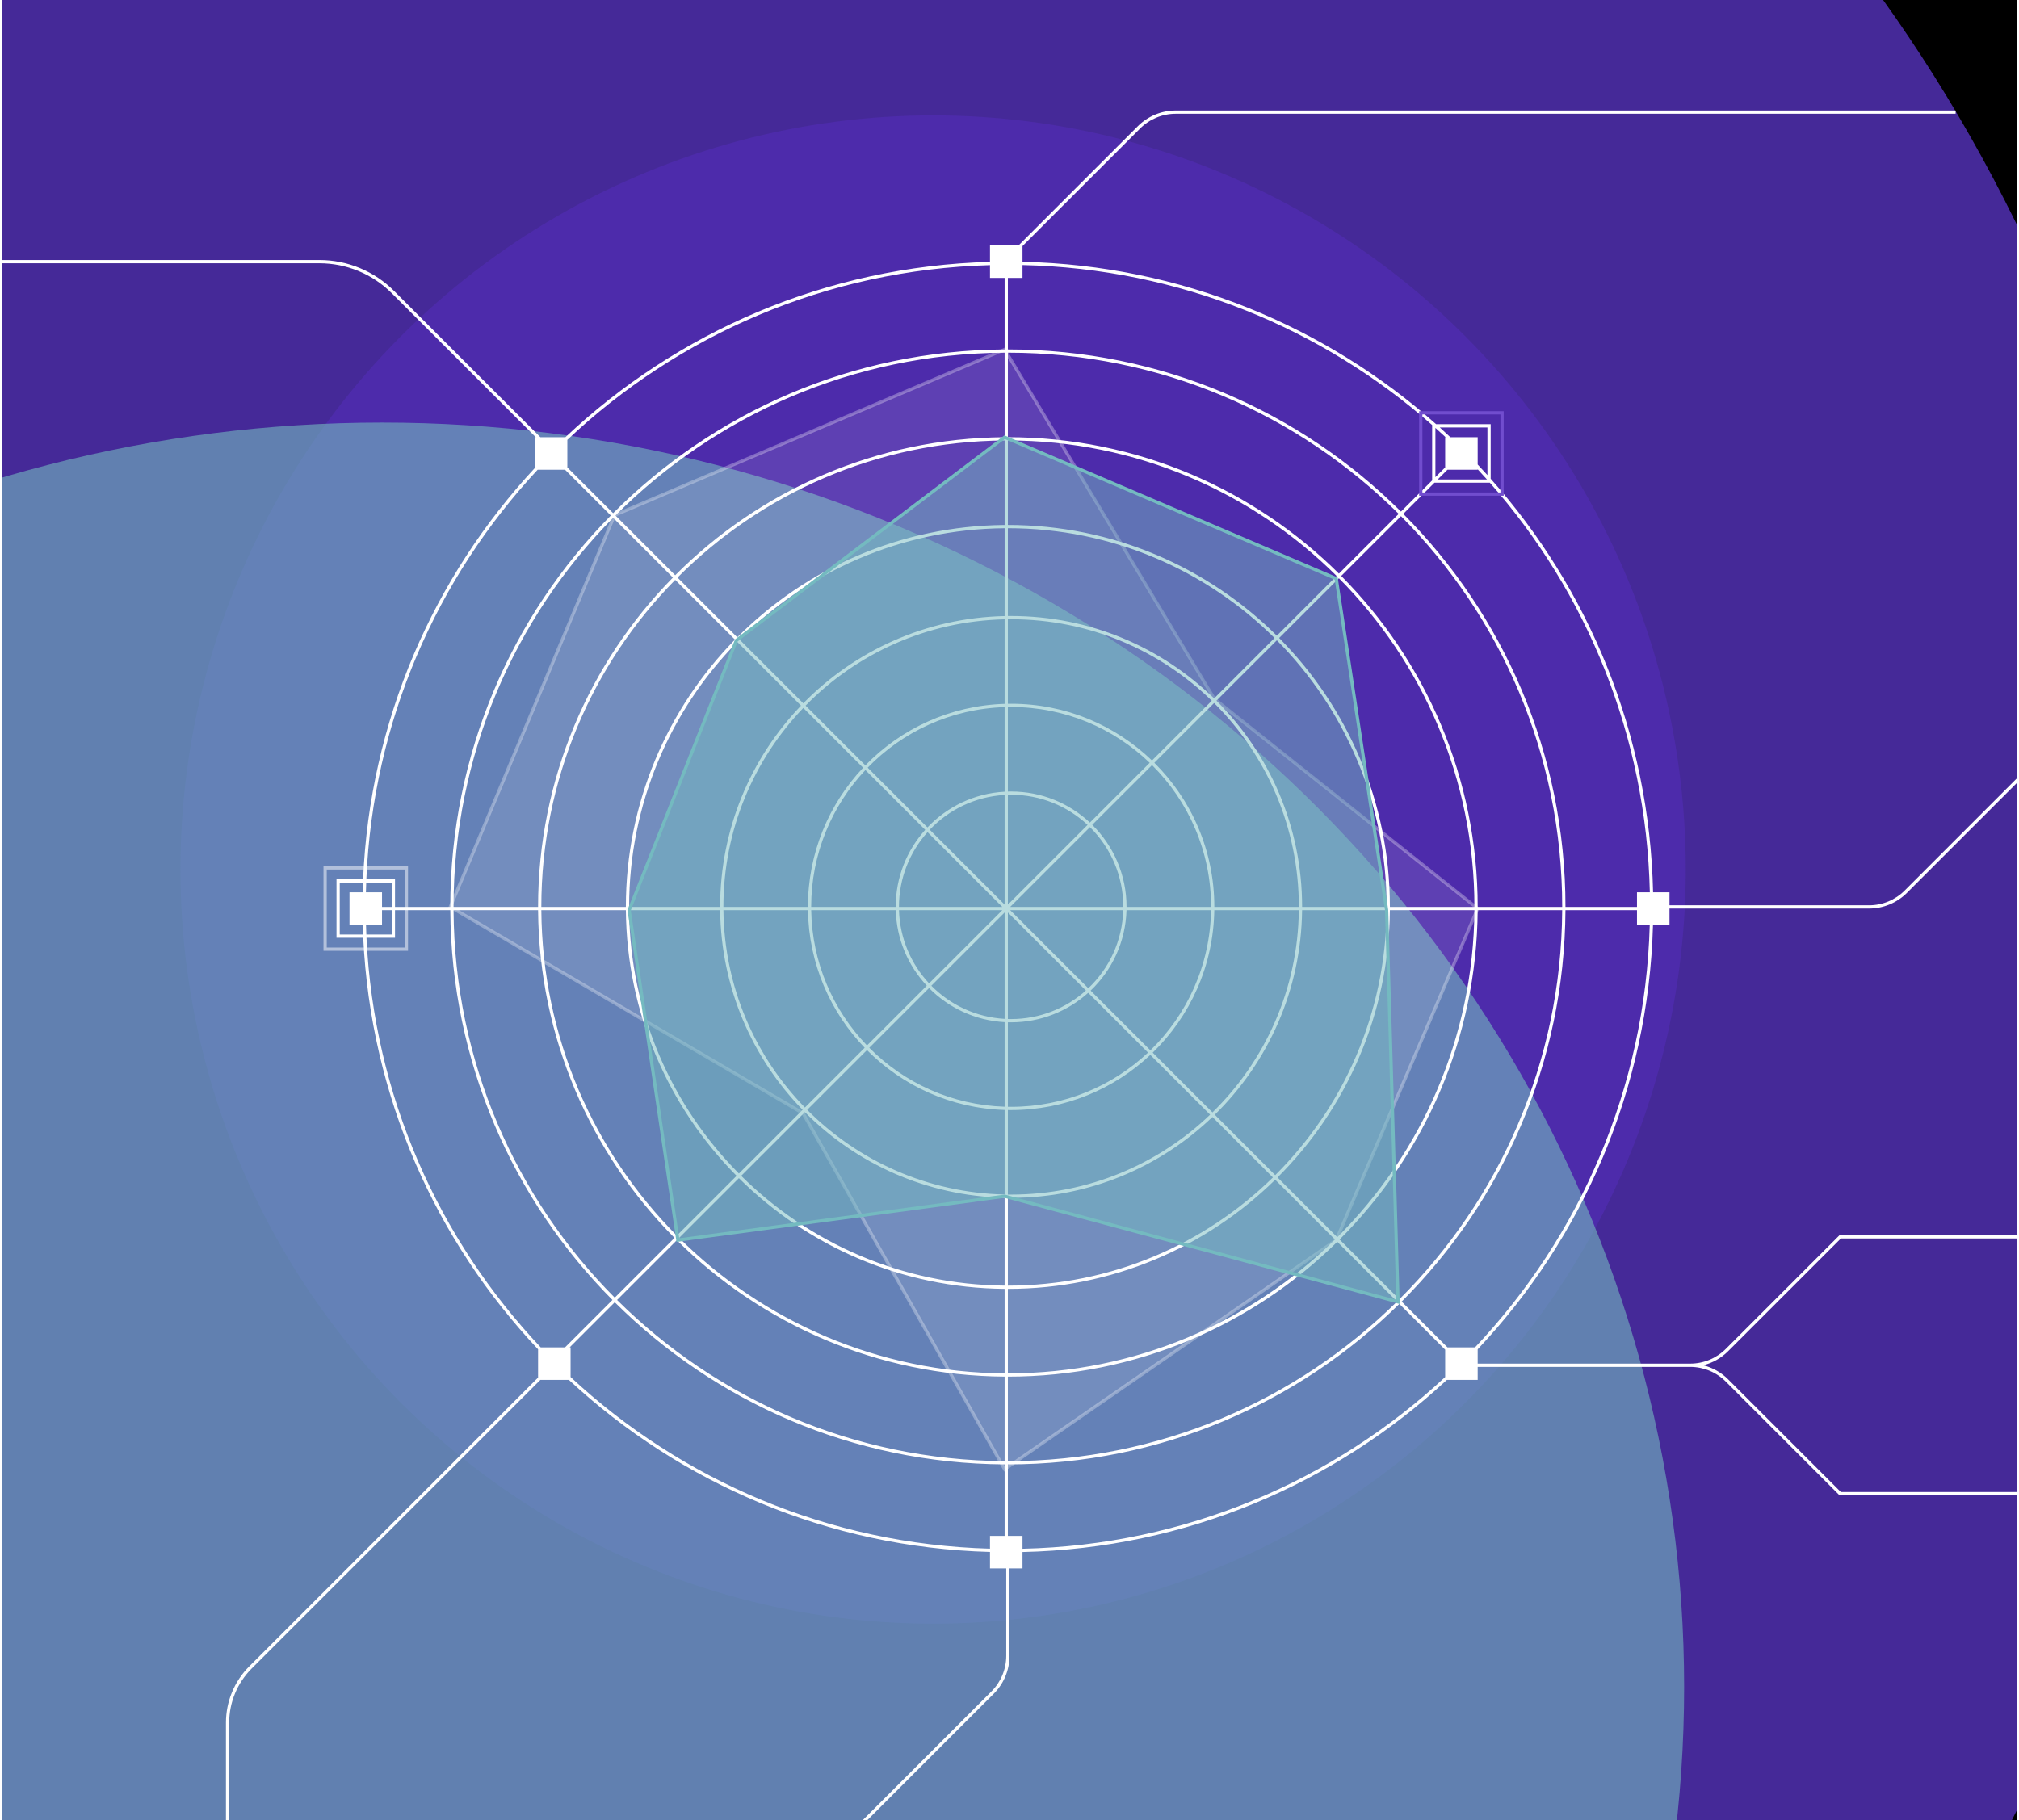
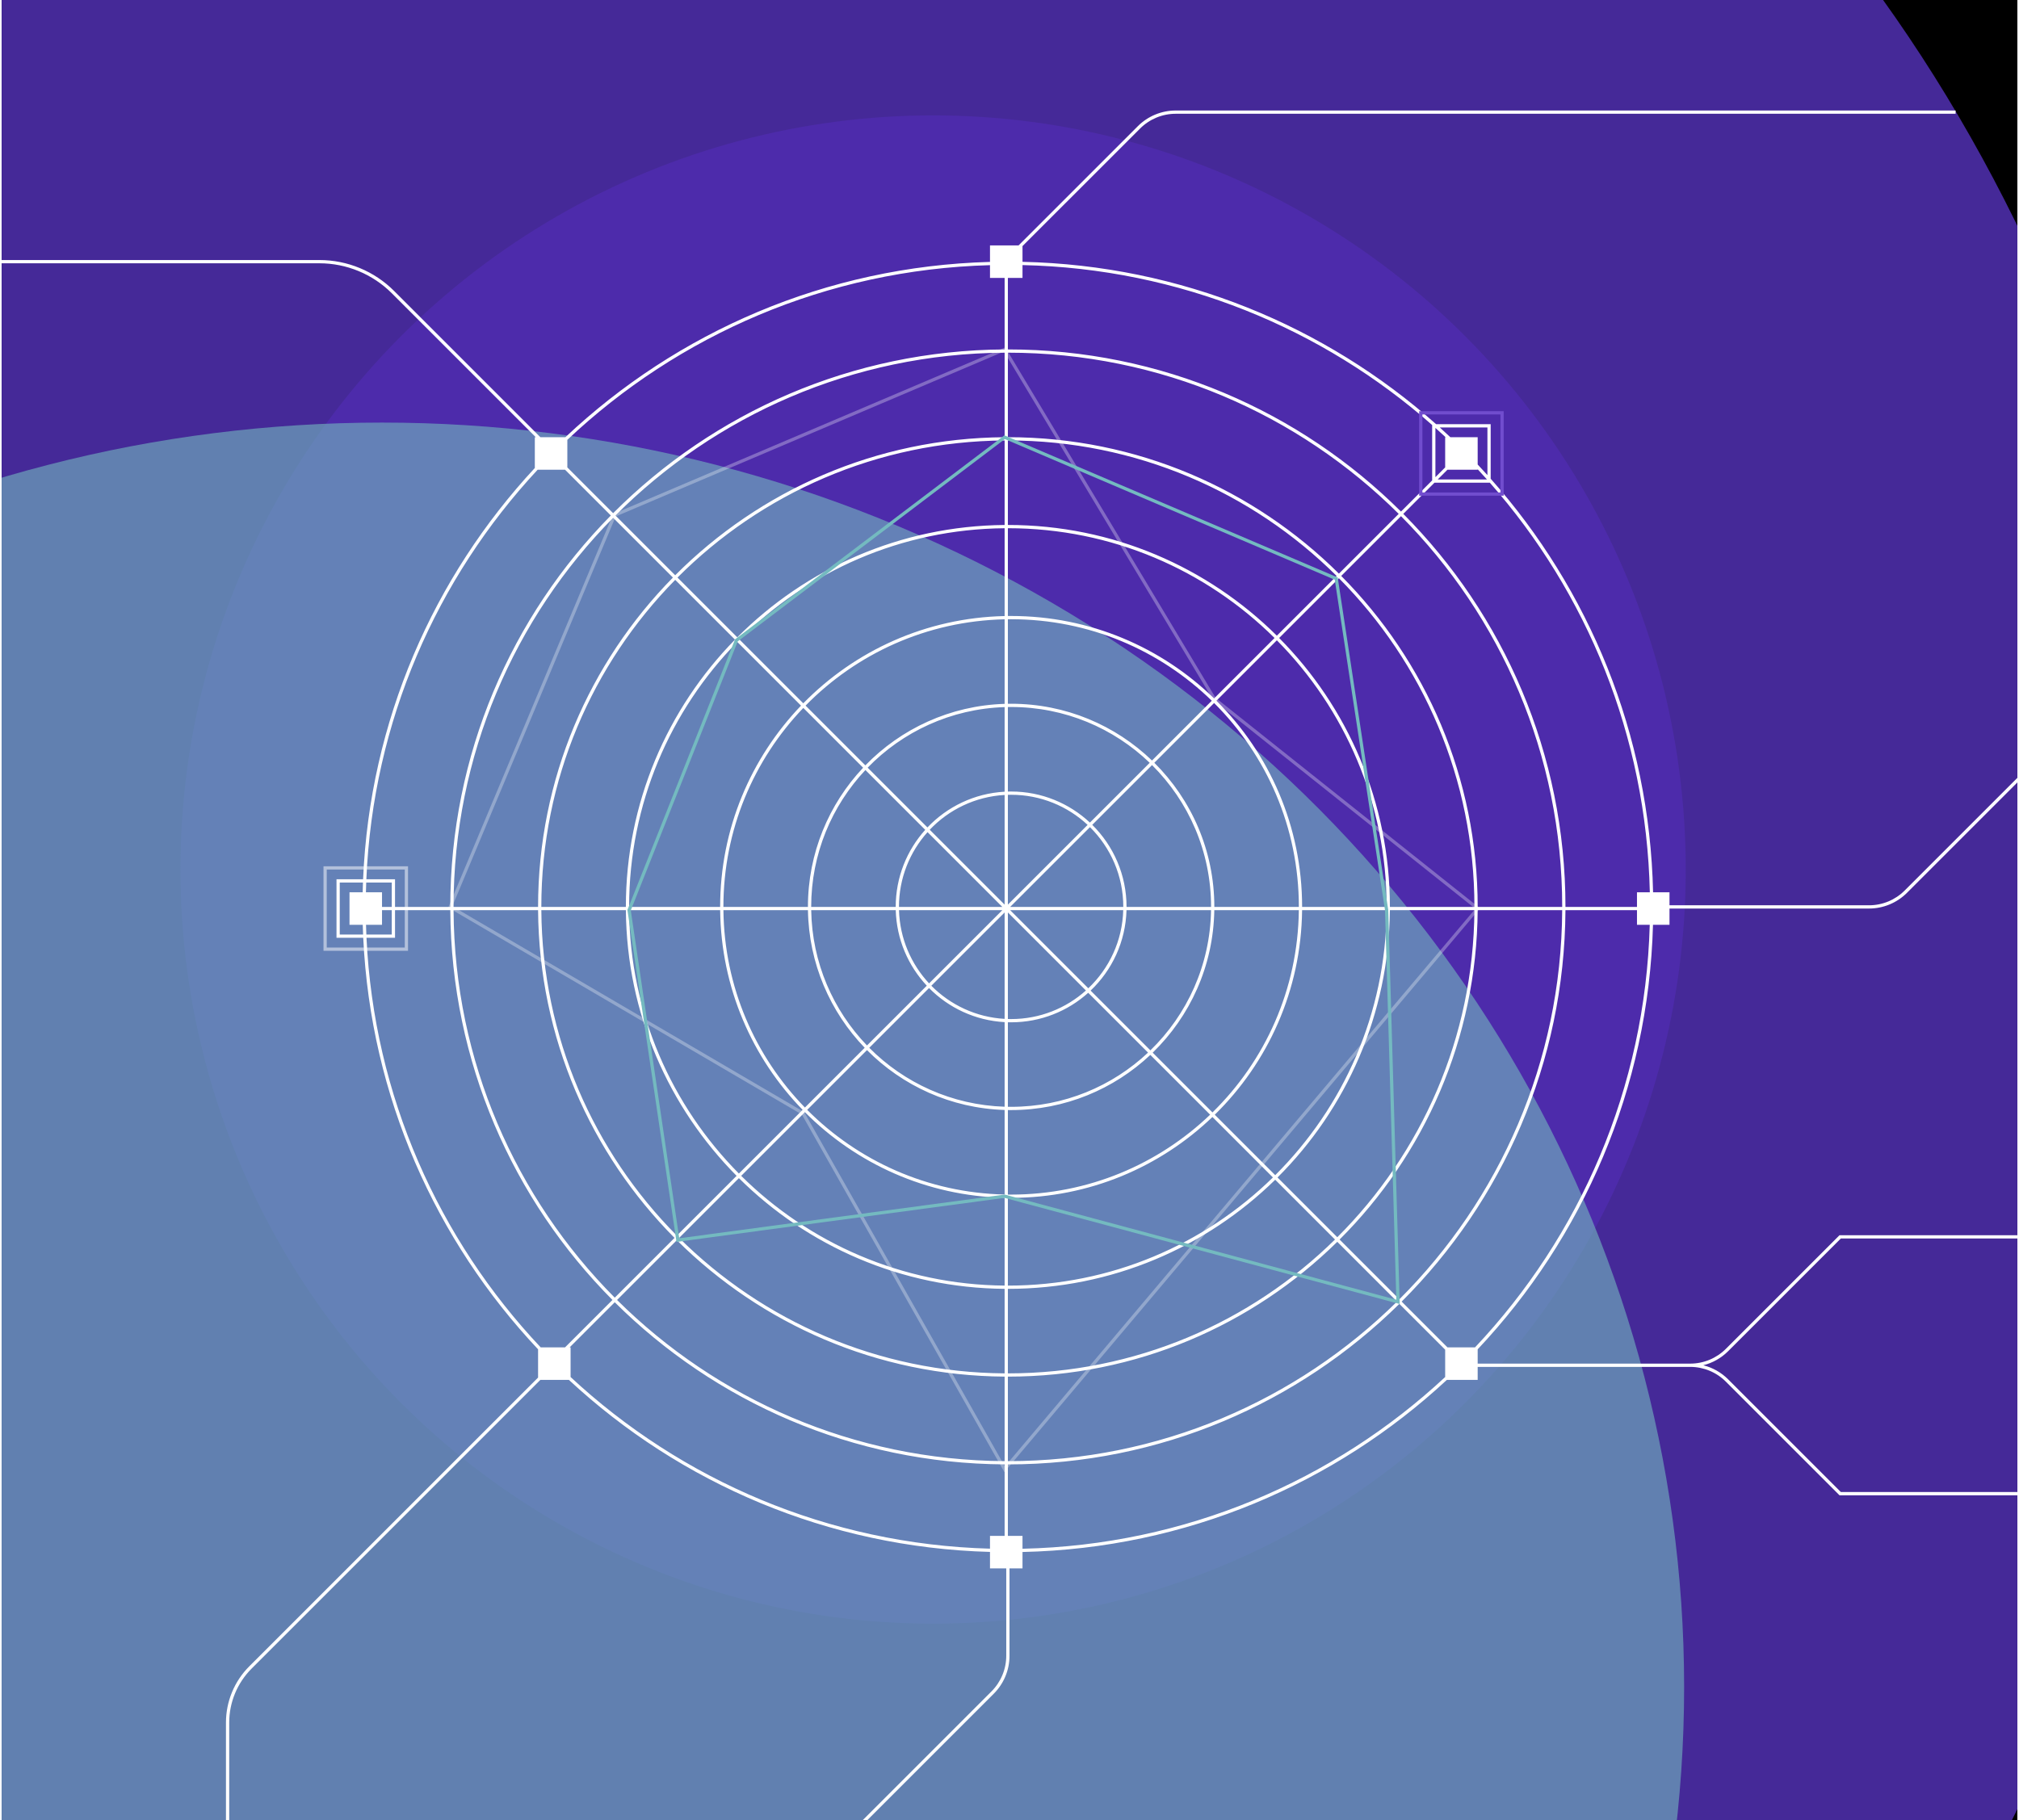
<svg xmlns="http://www.w3.org/2000/svg" width="621" height="560" viewBox="0 0 621 560" fill="none">
  <g clip-path="url(#clip0_433_2128)">
    <rect width="620" height="560" transform="translate(0.5)" fill="black" />
    <g clip-path="url(#clip1_433_2128)">
      <rect width="820" height="579" transform="translate(-185 -7)" fill="black" />
      <g filter="url(#filter0_f_433_2128)">
        <ellipse cx="284" cy="312.997" rx="391.5" ry="476.5" fill="#452998" />
      </g>
      <g filter="url(#filter1_f_433_2128)">
        <ellipse cx="287" cy="267.497" rx="231.5" ry="232" fill="#7132F8" fill-opacity="0.2" />
      </g>
      <g filter="url(#filter2_f_433_2128)">
        <ellipse cx="117.5" cy="519" rx="400.5" ry="389" fill="#74BAC0" fill-opacity="0.6" />
      </g>
    </g>
    <g style="mix-blend-mode:overlay">
      <path fill-rule="evenodd" clip-rule="evenodd" d="M350.667 39.537C353.574 36.63 357.517 34.997 361.627 34.997H601.5V33.997H361.627C357.251 33.997 353.055 35.736 349.96 38.83L313.293 75.497H304.5V80.572C253.994 81.946 208.198 102.185 173.904 134.497H166.207L121.226 89.516C115.131 83.421 106.865 79.997 98.245 79.997H0.5V80.997H98.245C106.599 80.997 114.612 84.316 120.519 90.223L164.793 134.497H164.5V143.97C133.407 177.46 113.734 221.7 111.679 270.497H104.5H103.5V271.497V287.497V288.497H104.5H111.723C114.028 337.419 134.043 381.707 165.5 415.094V423.79L76.676 512.614C72.081 517.209 69.5 523.441 69.5 529.938V577.497H70.5V529.938C70.5 523.706 72.976 517.729 77.383 513.321L166.207 424.497H174.973C209.147 456.227 254.517 476.063 304.5 477.423V482.497H309.5V509.37C309.5 513.481 307.867 517.423 304.96 520.33L248.146 577.144L248.854 577.851L305.667 521.037C308.762 517.943 310.5 513.746 310.5 509.37V482.497H314.5V477.447C364.877 476.327 410.625 456.438 445.027 424.497H454.5V420.5H519.873C523.983 420.5 527.926 422.133 530.833 425.04L565.646 459.854L565.793 460H566H650.5V459H566.207L531.54 424.333C529.414 422.206 526.767 420.72 523.899 419.999C526.767 419.277 529.414 417.791 531.54 415.665L566.207 380.997H650.5V379.997H566H565.793L565.646 380.144L530.833 414.957C527.926 417.864 523.983 419.497 519.873 419.497H454.5V415.094C486.812 380.799 507.051 335.003 508.425 284.497H513.5V279.497H574.873C579.249 279.497 583.445 277.759 586.54 274.665L621.207 239.997H705.5V238.997H621H620.793L620.646 239.144L585.833 273.957C582.926 276.864 578.983 278.497 574.873 278.497H513.5V274.497H508.45C507.365 225.716 488.682 181.276 458.5 147.275V131.497V130.497H457.5H441.723C407.721 100.315 363.281 81.632 314.5 80.547V75.704L350.667 39.537ZM503.5 278.497V278.997H481.5C481.5 231.819 462.45 189.09 431.622 158.083L441.207 148.497H441.5H457.5H458.246C487.982 182.25 506.371 226.238 507.45 274.497H503.5V278.497ZM457.5 131.497V146.157C456.512 145.06 455.512 143.975 454.5 142.901V134.497H446.096C445.022 133.485 443.937 132.485 442.841 131.497H457.5ZM314.5 81.548C362.759 82.626 406.747 101.016 440.5 130.751V131.497V147.497V147.79L430.915 157.375C399.908 126.548 357.179 107.497 310 107.497V85.497H314.5V81.548ZM441.5 131.638V146.79L444.5 143.79V134.497H444.634C443.6 133.533 442.555 132.58 441.5 131.638ZM445.207 144.497L442.207 147.497H457.359C456.417 146.442 455.464 145.398 454.5 144.363V144.497H445.207ZM112.724 288.497C115.031 337.197 134.975 381.279 166.312 414.497H173.793L188.378 399.912C157.768 369.124 138.77 326.78 138.503 279.997H121.5V287.497V288.497H120.5H112.724ZM120.5 279.997V287.497H112.68C112.637 286.499 112.603 285.499 112.575 284.497H117.5V279.997H120.5ZM121.5 278.997H138.5C138.5 232.073 157.345 189.55 187.881 158.585L173.793 144.497H165.375C134.365 177.826 114.738 221.889 112.68 270.497H120.5H121.5V271.497V278.997ZM112.64 271.497H120.5V278.997H117.5V274.497H112.55C112.573 273.495 112.603 272.495 112.64 271.497ZM111.639 271.497C111.602 272.495 111.572 273.495 111.55 274.497H107.5V284.497H111.575C111.602 285.499 111.637 286.499 111.679 287.497H104.5V271.497H111.639ZM175.5 423.622C209.513 455.269 254.706 475.061 304.5 476.422V472.497H309V450.494C262.218 450.227 219.873 431.229 189.085 400.619L175.207 414.497H175.5V423.622ZM304.5 81.572V85.497H309V107.5C261.964 107.769 219.413 126.972 188.585 157.875L174.5 143.79V135.309C208.625 103.117 254.216 82.947 304.5 81.572ZM314.5 472.497V476.447C364.689 475.325 410.259 455.48 444.5 423.622V415.204L430.412 401.117C399.447 431.652 356.924 450.497 310 450.497V472.497H314.5ZM503.5 279.997H481.497C481.229 327.033 462.025 369.584 431.122 400.412L445.207 414.497H453.688C485.88 380.372 506.05 334.781 507.425 284.497H503.5V279.997ZM310 108.497C356.902 108.497 399.382 127.436 430.208 158.083L411.823 176.467C385.702 150.526 349.723 134.497 310 134.497V108.497ZM430.915 158.79L412.53 177.175C438.472 203.295 454.5 239.275 454.5 278.997H480.5C480.5 232.095 461.562 189.616 430.915 158.79ZM310 135.497C349.447 135.497 385.176 151.414 411.116 177.175L392.731 195.559C371.496 174.504 342.267 161.497 310 161.497V135.497ZM411.823 177.882L393.438 196.267C414.494 217.501 427.5 246.73 427.5 278.997H453.5C453.5 239.551 437.584 203.822 411.823 177.882ZM310 162.497C341.991 162.497 370.97 175.392 392.024 196.267L373.427 214.863C357.303 199.166 335.281 189.497 311 189.497C310.666 189.497 310.333 189.499 310 189.503V162.497ZM392.731 196.974L374.139 215.565C390.422 231.773 400.5 254.208 400.5 278.997H426.5C426.5 247.007 413.606 218.027 392.731 196.974ZM311 190.497C335.004 190.497 356.777 200.054 372.72 215.571L354.332 233.958C343.097 223.145 327.825 216.497 311 216.497C310.666 216.497 310.333 216.5 310 216.505V190.503C310.333 190.499 310.666 190.497 311 190.497ZM373.432 216.272L355.047 234.657C366.444 245.979 373.5 261.664 373.5 278.997H399.5C399.5 254.484 389.534 232.299 373.432 216.272ZM311 217.497C327.549 217.497 342.571 224.033 353.625 234.665L335.234 253.056C328.89 247.127 320.369 243.497 311 243.497C310.666 243.497 310.332 243.502 310 243.511V217.505C310.333 217.5 310.666 217.497 311 217.497ZM354.34 235.364L335.955 253.749C342.466 260.184 346.5 269.12 346.5 278.997H372.5C372.5 261.94 365.556 246.505 354.34 235.364ZM311 244.497C320.093 244.497 328.364 248.015 334.527 253.763L310 278.29V244.512C310.332 244.502 310.666 244.497 311 244.497ZM335.248 254.456L310.707 278.997H345.5C345.5 269.396 341.578 260.711 335.248 254.456ZM276.514 279.997H308.293L285.766 302.524C280.229 296.588 276.762 288.696 276.514 279.997ZM309 280.704L286.459 303.246C292.276 309.133 300.196 312.937 309 313.44V280.704ZM275.514 279.997C275.762 288.972 279.341 297.114 285.059 303.232L266.668 321.622C256.251 310.791 249.765 296.151 249.508 279.997H275.514ZM285.752 303.953L267.367 322.338C278.07 333.113 292.738 339.946 309 340.465V314.442C299.92 313.938 291.75 310.021 285.752 303.953ZM248.508 279.997C248.766 296.427 255.363 311.317 265.96 322.33L247.573 340.717C232.273 324.996 222.767 303.606 222.506 279.997H248.508ZM266.66 323.045L248.275 341.43C263.865 357.092 285.282 366.949 309 367.475V341.466C292.462 340.946 277.544 334.001 266.66 323.045ZM221.505 279.997C221.767 303.882 231.385 325.522 246.866 341.424L227.269 361.021C206.612 340.187 193.77 311.592 193.504 279.997H221.505ZM247.568 342.137L227.976 361.728C248.811 382.385 277.406 395.227 309 395.493V368.475C285.005 367.949 263.338 357.98 247.568 342.137ZM192.504 279.997C192.77 311.868 205.724 340.713 226.562 361.728L208.177 380.113C182.634 354.392 166.77 319.048 166.503 279.997H192.504ZM227.269 362.435L208.884 380.82C234.605 406.363 269.95 422.227 309 422.494V396.493C277.129 396.227 248.284 383.273 227.269 362.435ZM165.503 279.997C165.77 319.324 181.746 354.919 207.47 380.82L189.085 399.205C158.656 368.598 139.77 326.503 139.503 279.997H165.503ZM208.177 381.527L189.792 399.912C220.399 430.341 262.494 449.227 309 449.494V423.494C269.674 423.227 234.079 407.251 208.177 381.527ZM430.415 399.705C461.137 369.058 480.229 326.757 480.497 279.997H454.497C454.228 319.578 438.047 355.378 412.03 381.321L430.415 399.705ZM411.32 382.024L429.705 400.41C398.921 430.764 356.648 449.497 310 449.497V423.497C349.468 423.497 385.241 407.674 411.32 382.024ZM411.323 380.613C437.159 354.852 453.228 319.301 453.497 279.997H427.496C427.228 312.122 414.069 341.172 392.938 362.229L411.323 380.613ZM392.227 362.932L410.613 381.317C384.715 406.786 349.192 422.497 310 422.497V396.497C342.013 396.497 371.035 383.695 392.227 362.932ZM392.231 361.522C413.181 340.646 426.228 311.846 426.496 279.997H400.495C400.225 304.643 389.993 326.899 373.636 342.927L392.231 361.522ZM372.918 343.623L391.52 362.224C370.509 382.807 341.736 395.497 310 395.497L310 368.492C310.333 368.495 310.666 368.497 311 368.497C335.026 368.497 356.841 359.03 372.918 343.623ZM372.929 342.219C389.105 326.372 399.225 304.367 399.494 279.997H373.492C373.223 297.187 366.013 312.692 354.543 323.833L372.929 342.219ZM353.82 324.524L372.211 342.915C356.315 358.142 334.75 367.497 311 367.497C310.821 367.497 310.643 367.497 310.465 367.496C310.31 367.495 310.155 367.493 310 367.492V341.489C310.066 341.491 310.132 341.491 310.199 341.492L310.37 341.494C310.434 341.495 310.497 341.495 310.561 341.496C310.707 341.497 310.854 341.497 311 341.497C327.57 341.497 342.635 335.049 353.82 324.524ZM353.836 323.126C365.125 312.165 372.222 296.911 372.492 279.997H346.486C346.217 289.73 342.031 298.483 335.448 304.738L353.836 323.126ZM334.712 305.417L353.113 323.817C342.108 334.161 327.294 340.497 311 340.497C310.666 340.497 310.333 340.495 310 340.489V314.483C310.332 314.493 310.666 314.497 311 314.497C320.114 314.497 328.426 311.063 334.712 305.417ZM334.74 304.03C341.142 297.957 345.217 289.453 345.486 279.997H310.707L334.74 304.03ZM310 280.704L334.004 304.709C327.9 310.174 319.838 313.497 311 313.497C310.666 313.497 310.332 313.493 310 313.483V280.704ZM309 278.29V244.554C299.945 245.072 291.826 249.081 285.967 255.257L309 278.29ZM285.289 255.993L308.293 278.997H276.5C276.5 270.159 279.823 262.097 285.289 255.993ZM285.26 254.55C291.299 248.193 299.669 244.071 309 243.553V217.529C292.486 218.057 277.615 225.095 266.871 236.161L285.26 254.55ZM266.18 236.885L284.58 255.285C278.935 261.571 275.5 269.883 275.5 278.997H249.5C249.5 262.703 255.837 247.889 266.18 236.885ZM266.164 235.454C277.089 224.207 292.21 217.057 309 216.529V190.519C285.029 191.051 263.408 201.114 247.778 217.068L266.164 235.454ZM247.082 217.786L265.473 236.177C254.948 247.363 248.5 262.427 248.5 278.997H222.5C222.5 255.247 231.855 233.682 247.082 217.786ZM247.071 216.361C262.882 200.226 284.752 190.051 309 189.519V162.502C277.152 162.769 248.351 175.817 227.476 196.766L247.071 216.361ZM226.773 197.477L246.375 217.079C230.967 233.156 221.5 254.971 221.5 278.997H193.5C193.5 247.261 206.19 218.488 226.773 197.477ZM226.769 196.059C247.825 174.928 276.876 161.769 309 161.501V135.501C269.696 135.769 234.145 151.838 208.384 177.674L226.769 196.059ZM207.68 178.385L226.066 196.77C205.302 217.962 192.5 246.985 192.5 278.997H166.5C166.5 239.805 182.212 204.282 207.68 178.385ZM207.677 176.967C233.619 150.95 269.42 134.769 309 134.501V108.5C262.24 108.769 219.94 127.86 189.292 158.582L207.677 176.967ZM188.588 159.292L206.973 177.677C181.324 203.756 165.5 239.529 165.5 278.997H139.5C139.5 232.349 158.234 190.077 188.588 159.292Z" fill="white" />
    </g>
    <rect x="437" y="126.997" width="25" height="25" stroke="#714DCE" />
    <g style="mix-blend-mode:overlay">
      <rect x="100" y="266.997" width="25" height="25" stroke="white" stroke-opacity="0.5" />
    </g>
    <g filter="url(#filter3_b_433_2128)">
-       <path d="M309 107.497L189 158.497L138.5 278.997L247 342.497L309 451.997L411 381.497L454.5 279.497L373.5 214.997L309 107.497Z" fill="white" fill-opacity="0.1" />
-       <path d="M309 107.497L189 158.497L138.5 278.997L247 342.497L309 451.997L411 381.497L454.5 279.497L373.5 214.997L309 107.497Z" stroke="white" stroke-opacity="0.3" />
+       <path d="M309 107.497L189 158.497L138.5 278.997L247 342.497L309 451.997L454.5 279.497L373.5 214.997L309 107.497Z" stroke="white" stroke-opacity="0.3" />
    </g>
    <g filter="url(#filter4_b_433_2128)">
-       <path d="M309 134.497L226.5 196.997L193.5 279.997L208.5 381.497L309 367.997L430 400.497L426.5 279.997L411 177.997L309 134.497Z" fill="#74BAC0" fill-opacity="0.5" />
      <path d="M309 134.497L226.5 196.997L193.5 279.997L208.5 381.497L309 367.997L430 400.497L426.5 279.997L411 177.997L309 134.497Z" stroke="#74BAC0" />
    </g>
  </g>
  <defs>
    <filter id="filter0_f_433_2128" x="-441.5" y="-497.503" width="1451" height="1621" filterUnits="userSpaceOnUse" color-interpolation-filters="sRGB">
      <feFlood flood-opacity="0" result="BackgroundImageFix" />
      <feBlend mode="normal" in="SourceGraphic" in2="BackgroundImageFix" result="shape" />
      <feGaussianBlur stdDeviation="167" result="effect1_foregroundBlur_433_2128" />
    </filter>
    <filter id="filter1_f_433_2128" x="-140.5" y="-160.503" width="855" height="856" filterUnits="userSpaceOnUse" color-interpolation-filters="sRGB">
      <feFlood flood-opacity="0" result="BackgroundImageFix" />
      <feBlend mode="normal" in="SourceGraphic" in2="BackgroundImageFix" result="shape" />
      <feGaussianBlur stdDeviation="98" result="effect1_foregroundBlur_433_2128" />
    </filter>
    <filter id="filter2_f_433_2128" x="-489" y="-76" width="1213" height="1190" filterUnits="userSpaceOnUse" color-interpolation-filters="sRGB">
      <feFlood flood-opacity="0" result="BackgroundImageFix" />
      <feBlend mode="normal" in="SourceGraphic" in2="BackgroundImageFix" result="shape" />
      <feGaussianBlur stdDeviation="103" result="effect1_foregroundBlur_433_2128" />
    </filter>
    <filter id="filter3_b_433_2128" x="125.869" y="94.867" width="341.24" height="369.853" filterUnits="userSpaceOnUse" color-interpolation-filters="sRGB">
      <feFlood flood-opacity="0" result="BackgroundImageFix" />
      <feGaussianBlur in="BackgroundImageFix" stdDeviation="6" />
      <feComposite in2="SourceAlpha" operator="in" result="effect1_backgroundBlur_433_2128" />
      <feBlend mode="normal" in="SourceGraphic" in2="effect1_backgroundBlur_433_2128" result="shape" />
    </filter>
    <filter id="filter4_b_433_2128" x="180.986" y="121.924" width="261.533" height="291.231" filterUnits="userSpaceOnUse" color-interpolation-filters="sRGB">
      <feFlood flood-opacity="0" result="BackgroundImageFix" />
      <feGaussianBlur in="BackgroundImageFix" stdDeviation="6" />
      <feComposite in2="SourceAlpha" operator="in" result="effect1_backgroundBlur_433_2128" />
      <feBlend mode="normal" in="SourceGraphic" in2="effect1_backgroundBlur_433_2128" result="shape" />
    </filter>
    <clipPath id="clip0_433_2128">
      <rect width="620" height="560" fill="white" transform="translate(0.5)" />
    </clipPath>
    <clipPath id="clip1_433_2128">
      <rect width="820" height="579" fill="white" transform="translate(-185 -7)" />
    </clipPath>
  </defs>
</svg>